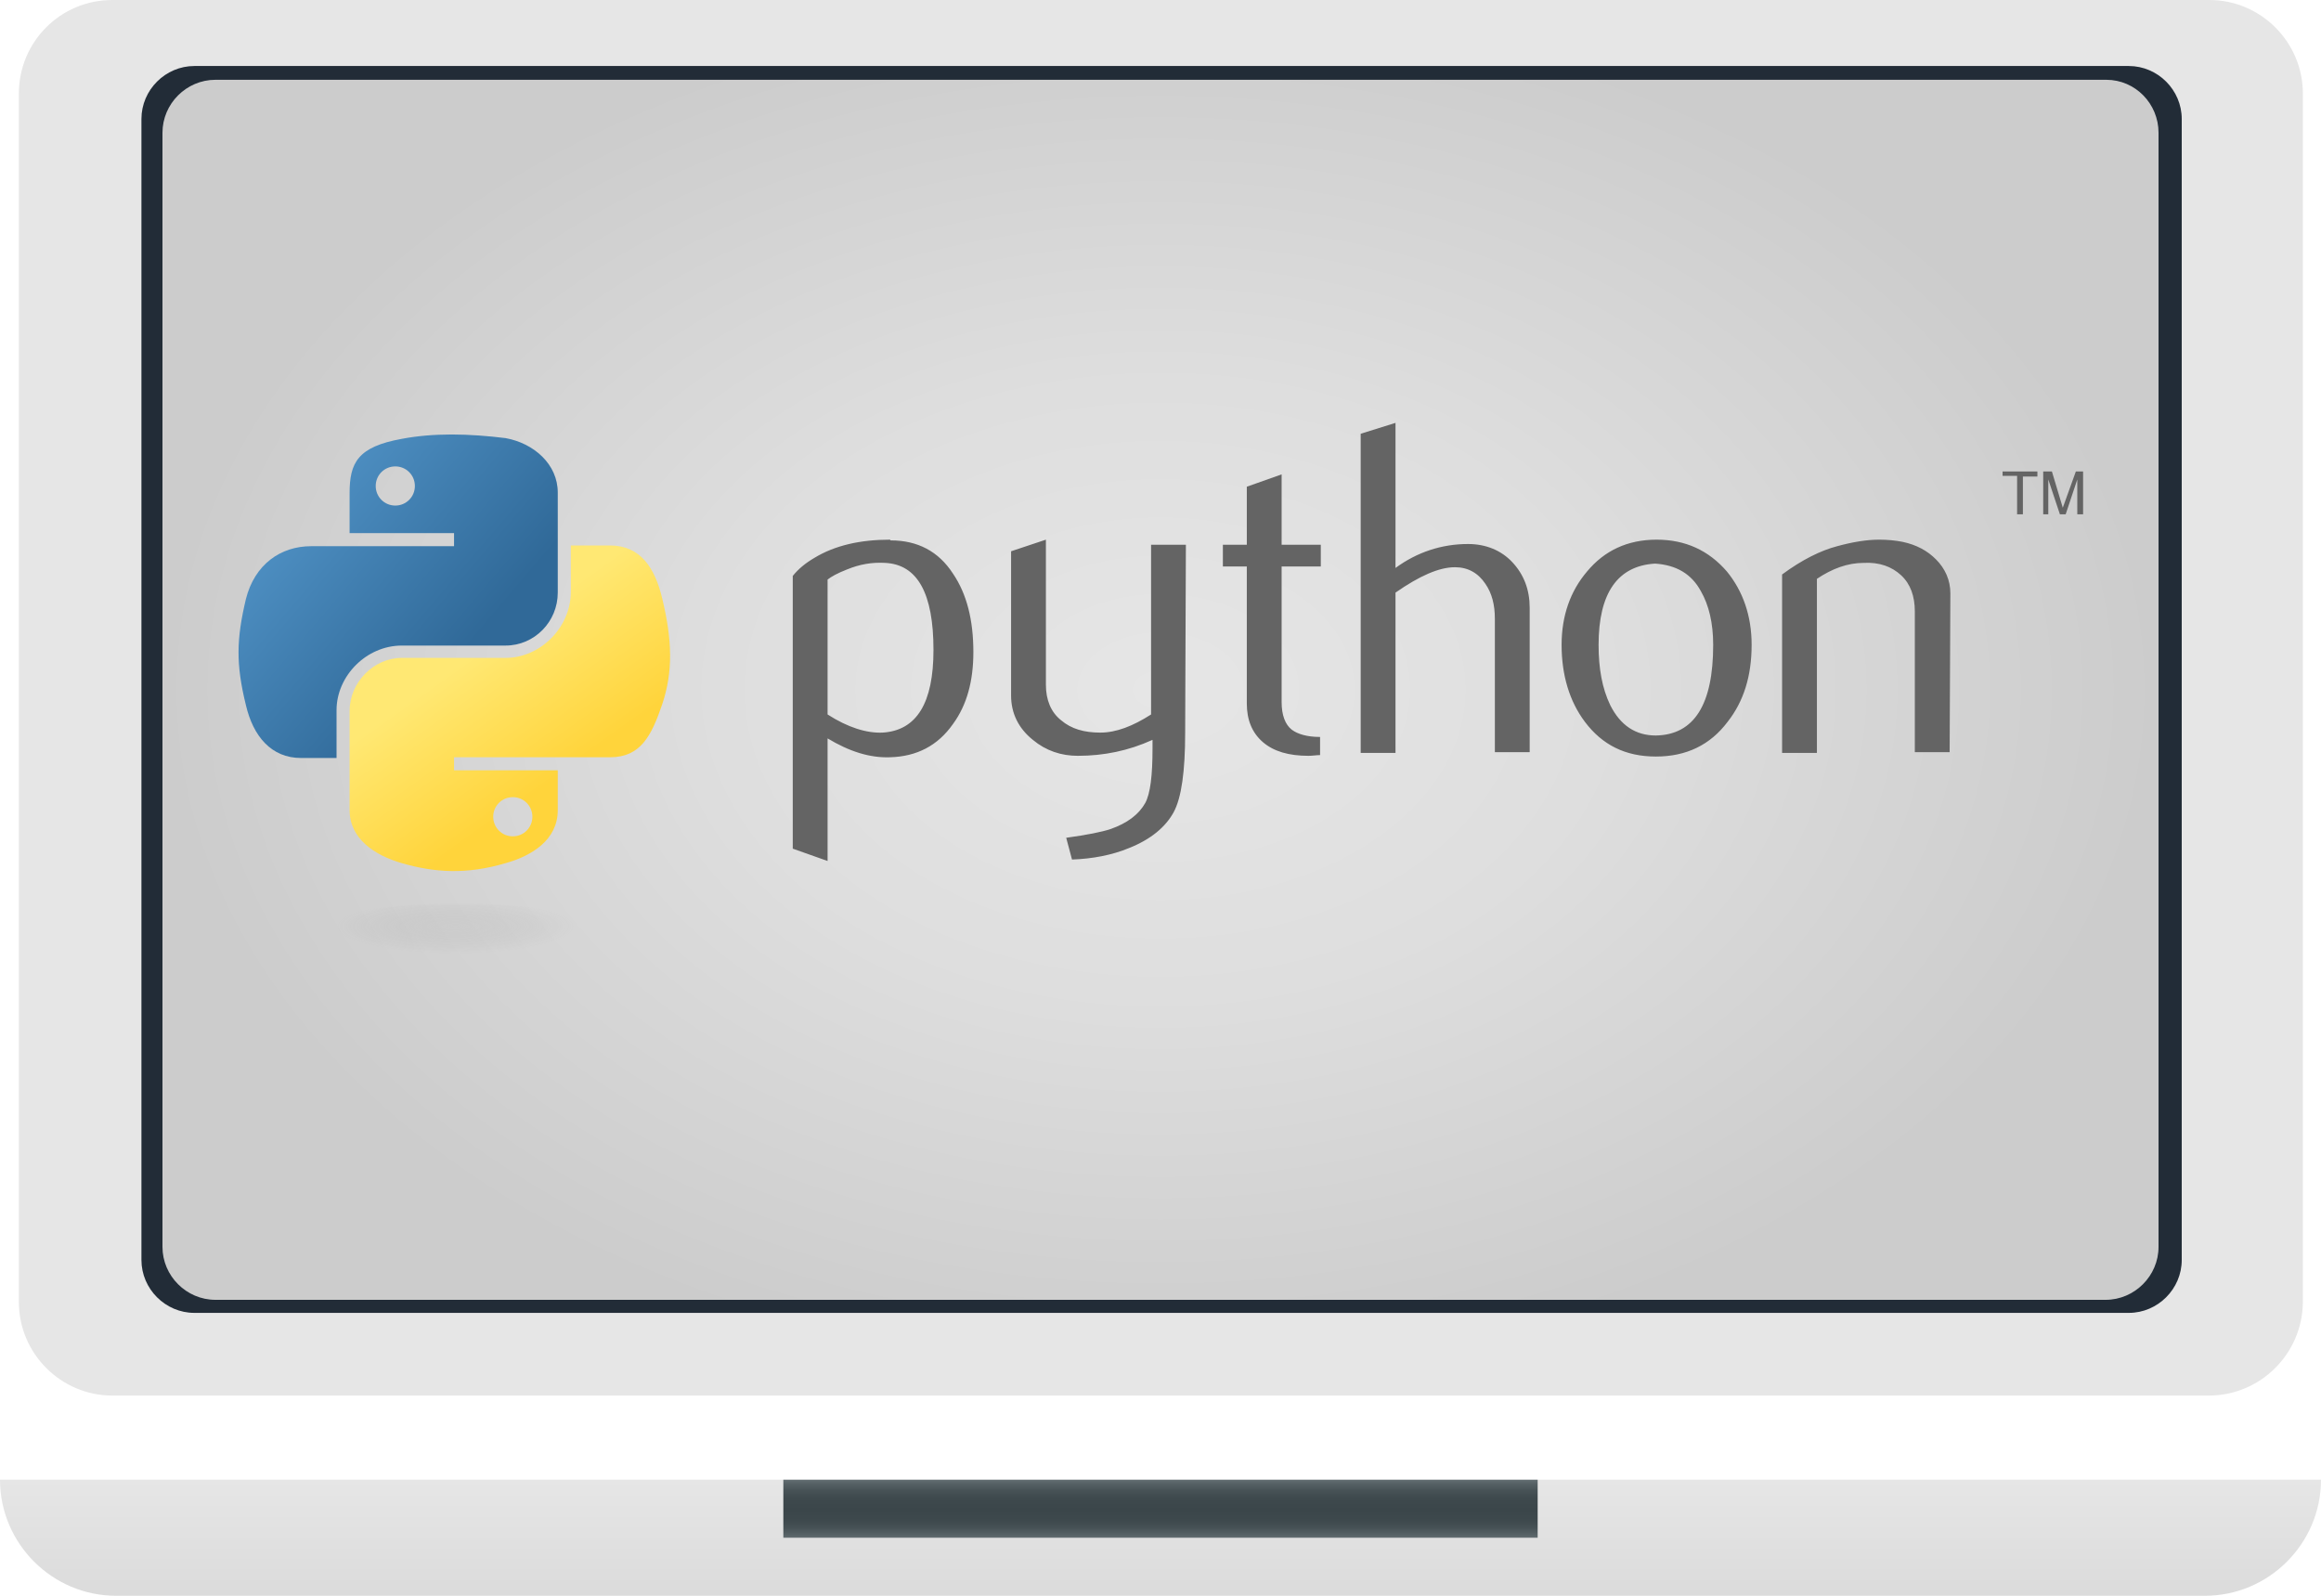
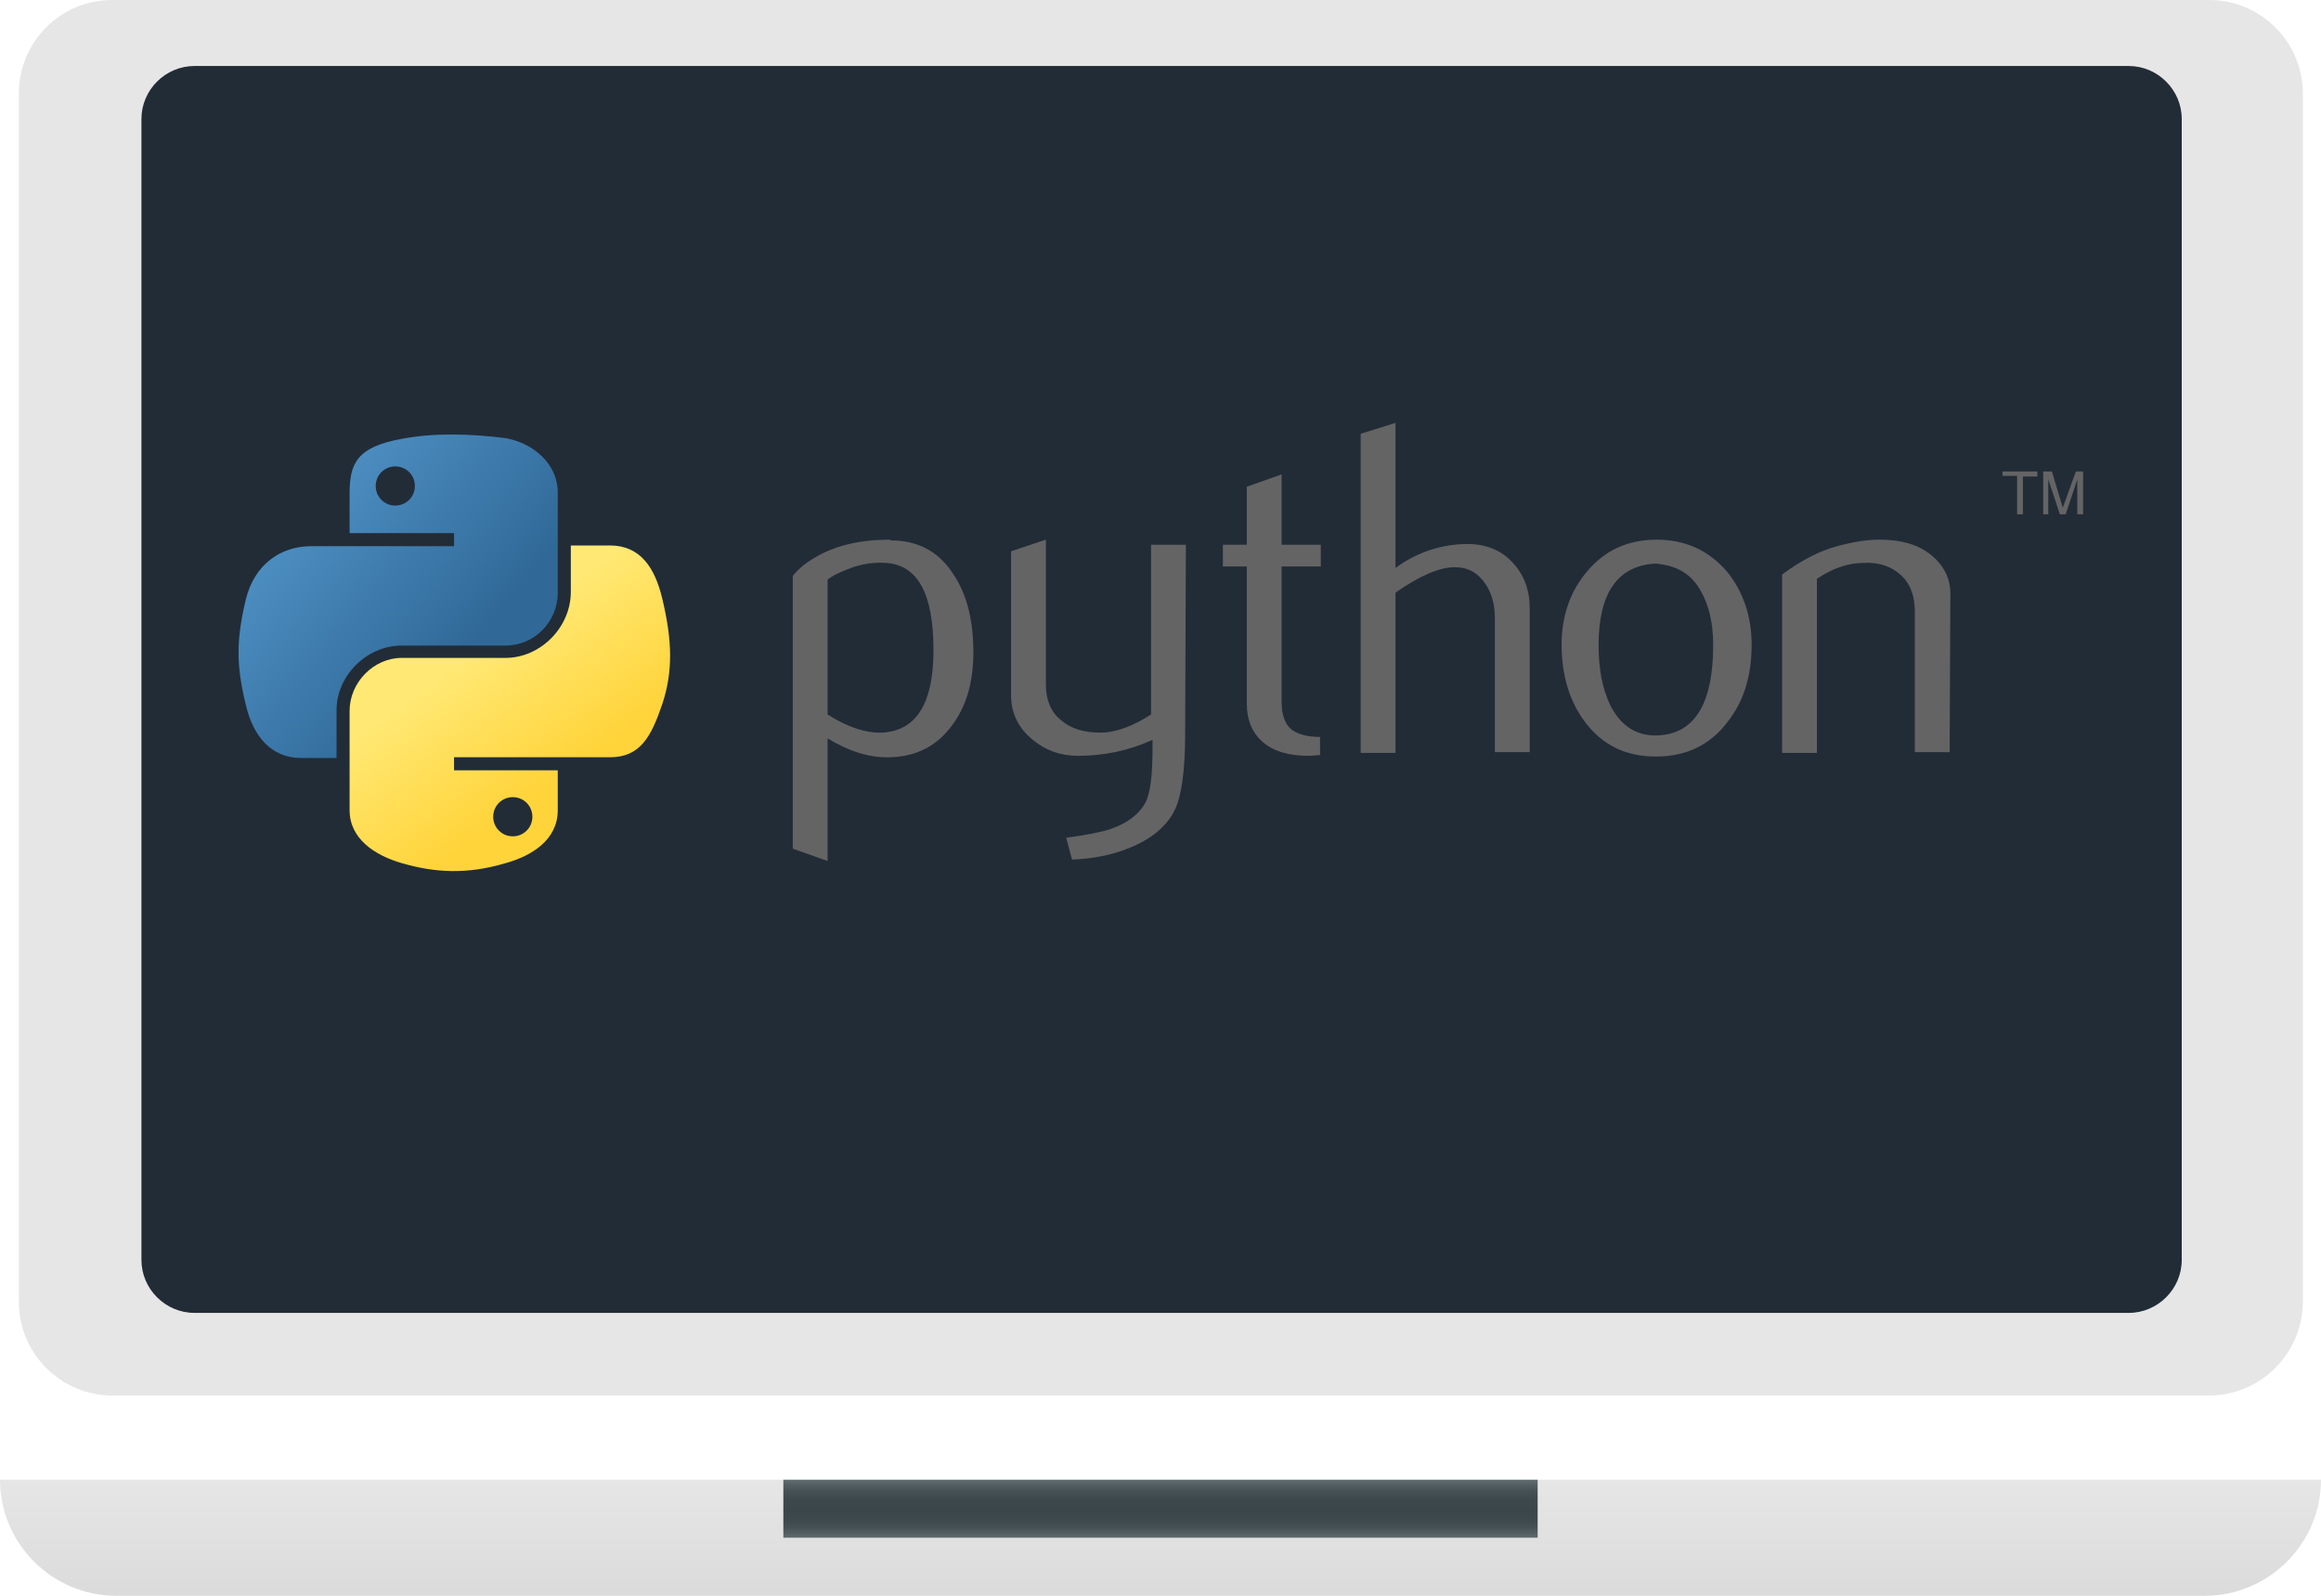
<svg xmlns="http://www.w3.org/2000/svg" version="1.1" id="Слой_1" x="0px" y="0px" viewBox="0 0 320 220" style="enable-background:new 0 0 320 220;" xml:space="preserve">
  <style type="text/css">
	.st0{fill:url(#SVGID_1_);}
	.st1{fill:url(#SVGID_00000039135003139214620550000018125286143264675774_);}
	.st2{fill:url(#SVGID_00000169535637791393038780000015231932848007495101_);}
	.st3{fill:#222C37;}
	.st4{fill:url(#SVGID_00000060747167058496785100000006270110623328173244_);}
	.st5{fill:#646464;}
	.st6{fill:url(#SVGID_00000176011603546994060140000017709421345616372615_);}
	.st7{fill:url(#SVGID_00000095326736937535699510000011699836188784918960_);}
	.st8{opacity:0.444;fill:url(#SVGID_00000052811730551579675150000006895667071182962850_);enable-background:new    ;}
</style>
  <g>
    <linearGradient id="SVGID_1_" gradientUnits="userSpaceOnUse" x1="151.708" y1="212.292" x2="167.708" y2="212.292" gradientTransform="matrix(-4.371139e-08 -1 1 -4.371139e-08 -52.292 371.708)">
      <stop offset="0" style="stop-color:#DBDBDB" />
      <stop offset="1" style="stop-color:#E6E6E6" />
    </linearGradient>
    <path class="st0" d="M304,220H16c-8.8,0-16-7.2-16-16v0h320v0C320,212.8,312.8,220,304,220z" />
    <linearGradient id="SVGID_00000083079022604349355740000001195967766184770690_" gradientUnits="userSpaceOnUse" x1="155.708" y1="208.292" x2="163.708" y2="208.292" gradientTransform="matrix(-4.371139e-08 -1 1 -4.371139e-08 -48.292 367.708)">
      <stop offset="0" style="stop-color:#616C70" />
      <stop offset="5.650667e-02" style="stop-color:#566165" />
      <stop offset="0.166" style="stop-color:#475256" />
      <stop offset="0.293" style="stop-color:#3E494D" />
      <stop offset="0.482" style="stop-color:#3B464A" />
      <stop offset="0.682" style="stop-color:#3E494D" />
      <stop offset="0.816" style="stop-color:#475256" />
      <stop offset="0.931" style="stop-color:#566165" />
      <stop offset="1" style="stop-color:#636E72" />
    </linearGradient>
    <rect x="108" y="204" style="fill:url(#SVGID_00000083079022604349355740000001195967766184770690_);" width="104" height="8" />
    <linearGradient id="SVGID_00000158733493794445515040000004878298842196619663_" gradientUnits="userSpaceOnUse" x1="63.511" y1="96.49" x2="255.905" y2="96.49" gradientTransform="matrix(-4.371139e-08 -1 1 -4.371139e-08 63.511 255.905)">
      <stop offset="0" style="stop-color:#E6E6E6" />
      <stop offset="1" style="stop-color:#E6E6E6" />
    </linearGradient>
    <path style="fill:url(#SVGID_00000158733493794445515040000004878298842196619663_);" d="M304.5,192.4H15.5   c-7.1,0-12.9-5.8-12.9-12.9V12.9C2.6,5.8,8.3,0,15.5,0h289.1c7.1,0,12.9,5.8,12.9,12.9v166.7C317.4,186.6,311.7,192.4,304.5,192.4z   " />
    <path class="st3" d="M300.8,16.4v157.3c0,4-3.3,7.3-7.3,7.3H26.8c-4,0-7.3-3.3-7.3-7.3V16.4c0-4,3.3-7.3,7.3-7.3h266.7   C297.5,9.1,300.8,12.4,300.8,16.4z" />
  </g>
  <g>
    <g>
      <radialGradient id="SVGID_00000049221987147559483520000006680882839564799380_" cx="160" cy="95.099" r="137.788" gradientTransform="matrix(1 0 0 0.69 0 29.459)" gradientUnits="userSpaceOnUse">
        <stop offset="0" style="stop-color:#E6E6E6" />
        <stop offset="0.444" style="stop-color:#DEDEDE" />
        <stop offset="1" style="stop-color:#CCCCCC" />
      </radialGradient>
-       <path style="fill:url(#SVGID_00000049221987147559483520000006680882839564799380_);" d="M297.6,18.3v153.6c0,4-3.3,7.3-7.3,7.3    H29.7c-4,0-7.3-3.3-7.3-7.3V18.3c0-4,3.3-7.3,7.3-7.3h260.7C294.4,11,297.6,14.3,297.6,18.3z" />
    </g>
    <g>
      <path class="st5" d="M128.7,89.6c0-7.8-2.2-11.8-6.7-12c-1.8-0.1-3.5,0.2-5.2,0.9c-1.3,0.5-2.2,1-2.7,1.4v18.6    c2.8,1.8,5.4,2.6,7.6,2.5C126.4,100.7,128.7,96.9,128.7,89.6z M134.2,89.9c0,4-0.9,7.3-2.8,9.9c-2.1,3-5,4.5-8.7,4.6    c-2.8,0.1-5.6-0.8-8.6-2.6v16.9l-4.8-1.7V79.4c0.8-1,1.8-1.8,3-2.5c2.8-1.7,6.3-2.5,10.4-2.5l0.1,0.1c3.7,0,6.6,1.5,8.6,4.6    C133.3,81.9,134.2,85.5,134.2,89.9L134.2,89.9z M163.4,101c0,5.3-0.5,9-1.6,11c-1.1,2-3.1,3.7-6.1,4.9c-2.4,1-5.1,1.5-7.9,1.6    l-0.8-3c2.9-0.4,4.9-0.8,6.1-1.2c2.3-0.8,3.9-2,4.8-3.6c0.7-1.3,1-3.8,1-7.5V102c-3.3,1.5-6.7,2.2-10.3,2.2    c-2.3,0-4.4-0.7-6.2-2.2c-2-1.6-3-3.7-3-6.1V76l4.8-1.6v20c0,2.1,0.7,3.8,2.1,4.9c1.4,1.2,3.2,1.7,5.4,1.7c2.2,0,4.5-0.9,7-2.5    V75.1h4.8L163.4,101L163.4,101z M182,104.1c-0.5,0-1,0.1-1.6,0.1c-2.7,0-4.8-0.6-6.3-1.9c-1.5-1.3-2.2-3.1-2.2-5.3V78.1h-3.3v-3    h3.3v-8l4.8-1.7v9.7h5.4v3h-5.4v18.7c0,1.8,0.5,3.1,1.4,3.8c0.8,0.6,2.1,1,3.9,1L182,104.1L182,104.1z M210.9,103.7h-4.8V85.3    c0-1.9-0.4-3.5-1.3-4.8c-1-1.5-2.4-2.3-4.2-2.3c-2.2,0-4.9,1.2-8.2,3.5v22.1h-4.8v-44l4.8-1.5v20c3-2.2,6.4-3.3,10-3.3    c2.5,0,4.6,0.9,6.1,2.5c1.6,1.7,2.4,3.8,2.4,6.3L210.9,103.7L210.9,103.7L210.9,103.7z M236.2,88.9c0-3-0.6-5.5-1.7-7.4    c-1.3-2.4-3.4-3.6-6.3-3.8c-5.2,0.3-7.8,4.1-7.8,11.2c0,3.3,0.5,6,1.6,8.3c1.4,2.8,3.5,4.2,6.3,4.2    C233.6,101.3,236.2,97.1,236.2,88.9L236.2,88.9z M241.5,88.9c0,4.3-1.1,7.8-3.3,10.6c-2.4,3.2-5.7,4.8-9.9,4.8    c-4.2,0-7.4-1.6-9.8-4.8c-2.1-2.8-3.2-6.4-3.2-10.6c0-4,1.2-7.4,3.5-10.1c2.4-2.9,5.6-4.4,9.6-4.4c4,0,7.2,1.5,9.7,4.4    C240.3,81.5,241.5,84.9,241.5,88.9L241.5,88.9z M268.8,103.7h-4.8V84.3c0-2.1-0.6-3.8-1.9-5c-1.3-1.2-3-1.8-5.1-1.7    c-2.3,0-4.4,0.8-6.5,2.2v24h-4.8V79.2c2.7-2,5.3-3.3,7.6-3.9c2.2-0.6,4.1-0.9,5.8-0.9c1.1,0,2.2,0.1,3.2,0.3    c1.9,0.4,3.4,1.2,4.6,2.4c1.3,1.3,2,2.9,2,4.7L268.8,103.7L268.8,103.7z" />
      <linearGradient id="SVGID_00000123427830294435879350000007258034221672316846_" gradientUnits="userSpaceOnUse" x1="-1944.363" y1="-140.306" x2="-1933.276" y2="-130.767" gradientTransform="matrix(2.962 0 0 2.991 5790.186 481.23)">
        <stop offset="0" style="stop-color:#5A9FD4" />
        <stop offset="1" style="stop-color:#306998" />
      </linearGradient>
      <path style="fill:url(#SVGID_00000123427830294435879350000007258034221672316846_);" d="M62.3,59.9c-2.5,0-4.8,0.2-6.9,0.6    c-6.1,1.1-7.2,3.3-7.2,7.5v5.5h14.4v1.8H42.9c-4.2,0-7.8,2.5-9,7.3c-1.3,5.5-1.4,8.9,0,14.6c1,4.3,3.5,7.3,7.6,7.3h4.9v-6.6    c0-4.7,4.1-8.9,9-8.9h14.3c4,0,7.2-3.3,7.2-7.3V67.9c0-3.9-3.3-6.8-7.2-7.5C67.3,60.1,64.7,59.9,62.3,59.9L62.3,59.9z M54.5,64.3    c1.5,0,2.7,1.2,2.7,2.7c0,1.5-1.2,2.7-2.7,2.7c-1.5,0-2.7-1.2-2.7-2.7C51.8,65.5,53,64.3,54.5,64.3L54.5,64.3z" />
      <linearGradient id="SVGID_00000031193998044249989720000011854454790766892984_" gradientUnits="userSpaceOnUse" x1="-1928.993" y1="-124.994" x2="-1932.952" y2="-130.596" gradientTransform="matrix(2.962 0 0 2.991 5790.186 481.23)">
        <stop offset="0" style="stop-color:#FFD43B" />
        <stop offset="1" style="stop-color:#FFE873" />
      </linearGradient>
      <path style="fill:url(#SVGID_00000031193998044249989720000011854454790766892984_);" d="M78.7,75.2v6.4c0,4.9-4.2,9.1-9,9.1H55.4    c-3.9,0-7.2,3.4-7.2,7.3v13.7c0,3.9,3.4,6.2,7.2,7.3c4.5,1.3,8.9,1.6,14.3,0c3.6-1,7.2-3.2,7.2-7.3v-5.5H62.6v-1.8h21.5    c4.2,0,5.7-2.9,7.2-7.3c1.5-4.5,1.4-8.8,0-14.6c-1-4.2-3-7.3-7.2-7.3H78.7z M70.7,109.9c1.5,0,2.7,1.2,2.7,2.7    c0,1.5-1.2,2.7-2.7,2.7c-1.5,0-2.7-1.2-2.7-2.7C68,111.1,69.2,109.9,70.7,109.9z" />
      <path class="st5" d="M278.1,70.9h0.8v-5.2h2V65h-4.8v0.6h2L278.1,70.9 M281.7,70.9h0.7v-4.8l1.6,4.8h0.8l1.6-4.8v4.8h0.8V65h-1    l-1.8,5l-1.5-5h-1.2L281.7,70.9" />
      <radialGradient id="SVGID_00000132064202419744349700000005232481093500408976_" cx="-2780.048" cy="-288.394" r="2.953" gradientTransform="matrix(0 -1.263 5.553 0 1664.325 -3383.468)" gradientUnits="userSpaceOnUse">
        <stop offset="0" style="stop-color:#B8B8B8;stop-opacity:0.498" />
        <stop offset="1" style="stop-color:#7F7F7F;stop-opacity:0" />
      </radialGradient>
-       <path style="opacity:0.444;fill:url(#SVGID_00000132064202419744349700000005232481093500408976_);enable-background:new    ;" d="    M82,128.3c0,2.1-8.6,3.7-19.2,3.7c-10.6,0-19.2-1.7-19.2-3.7c0-2.1,8.6-3.7,19.2-3.7C73.4,124.5,82,126.2,82,128.3z" />
    </g>
  </g>
</svg>